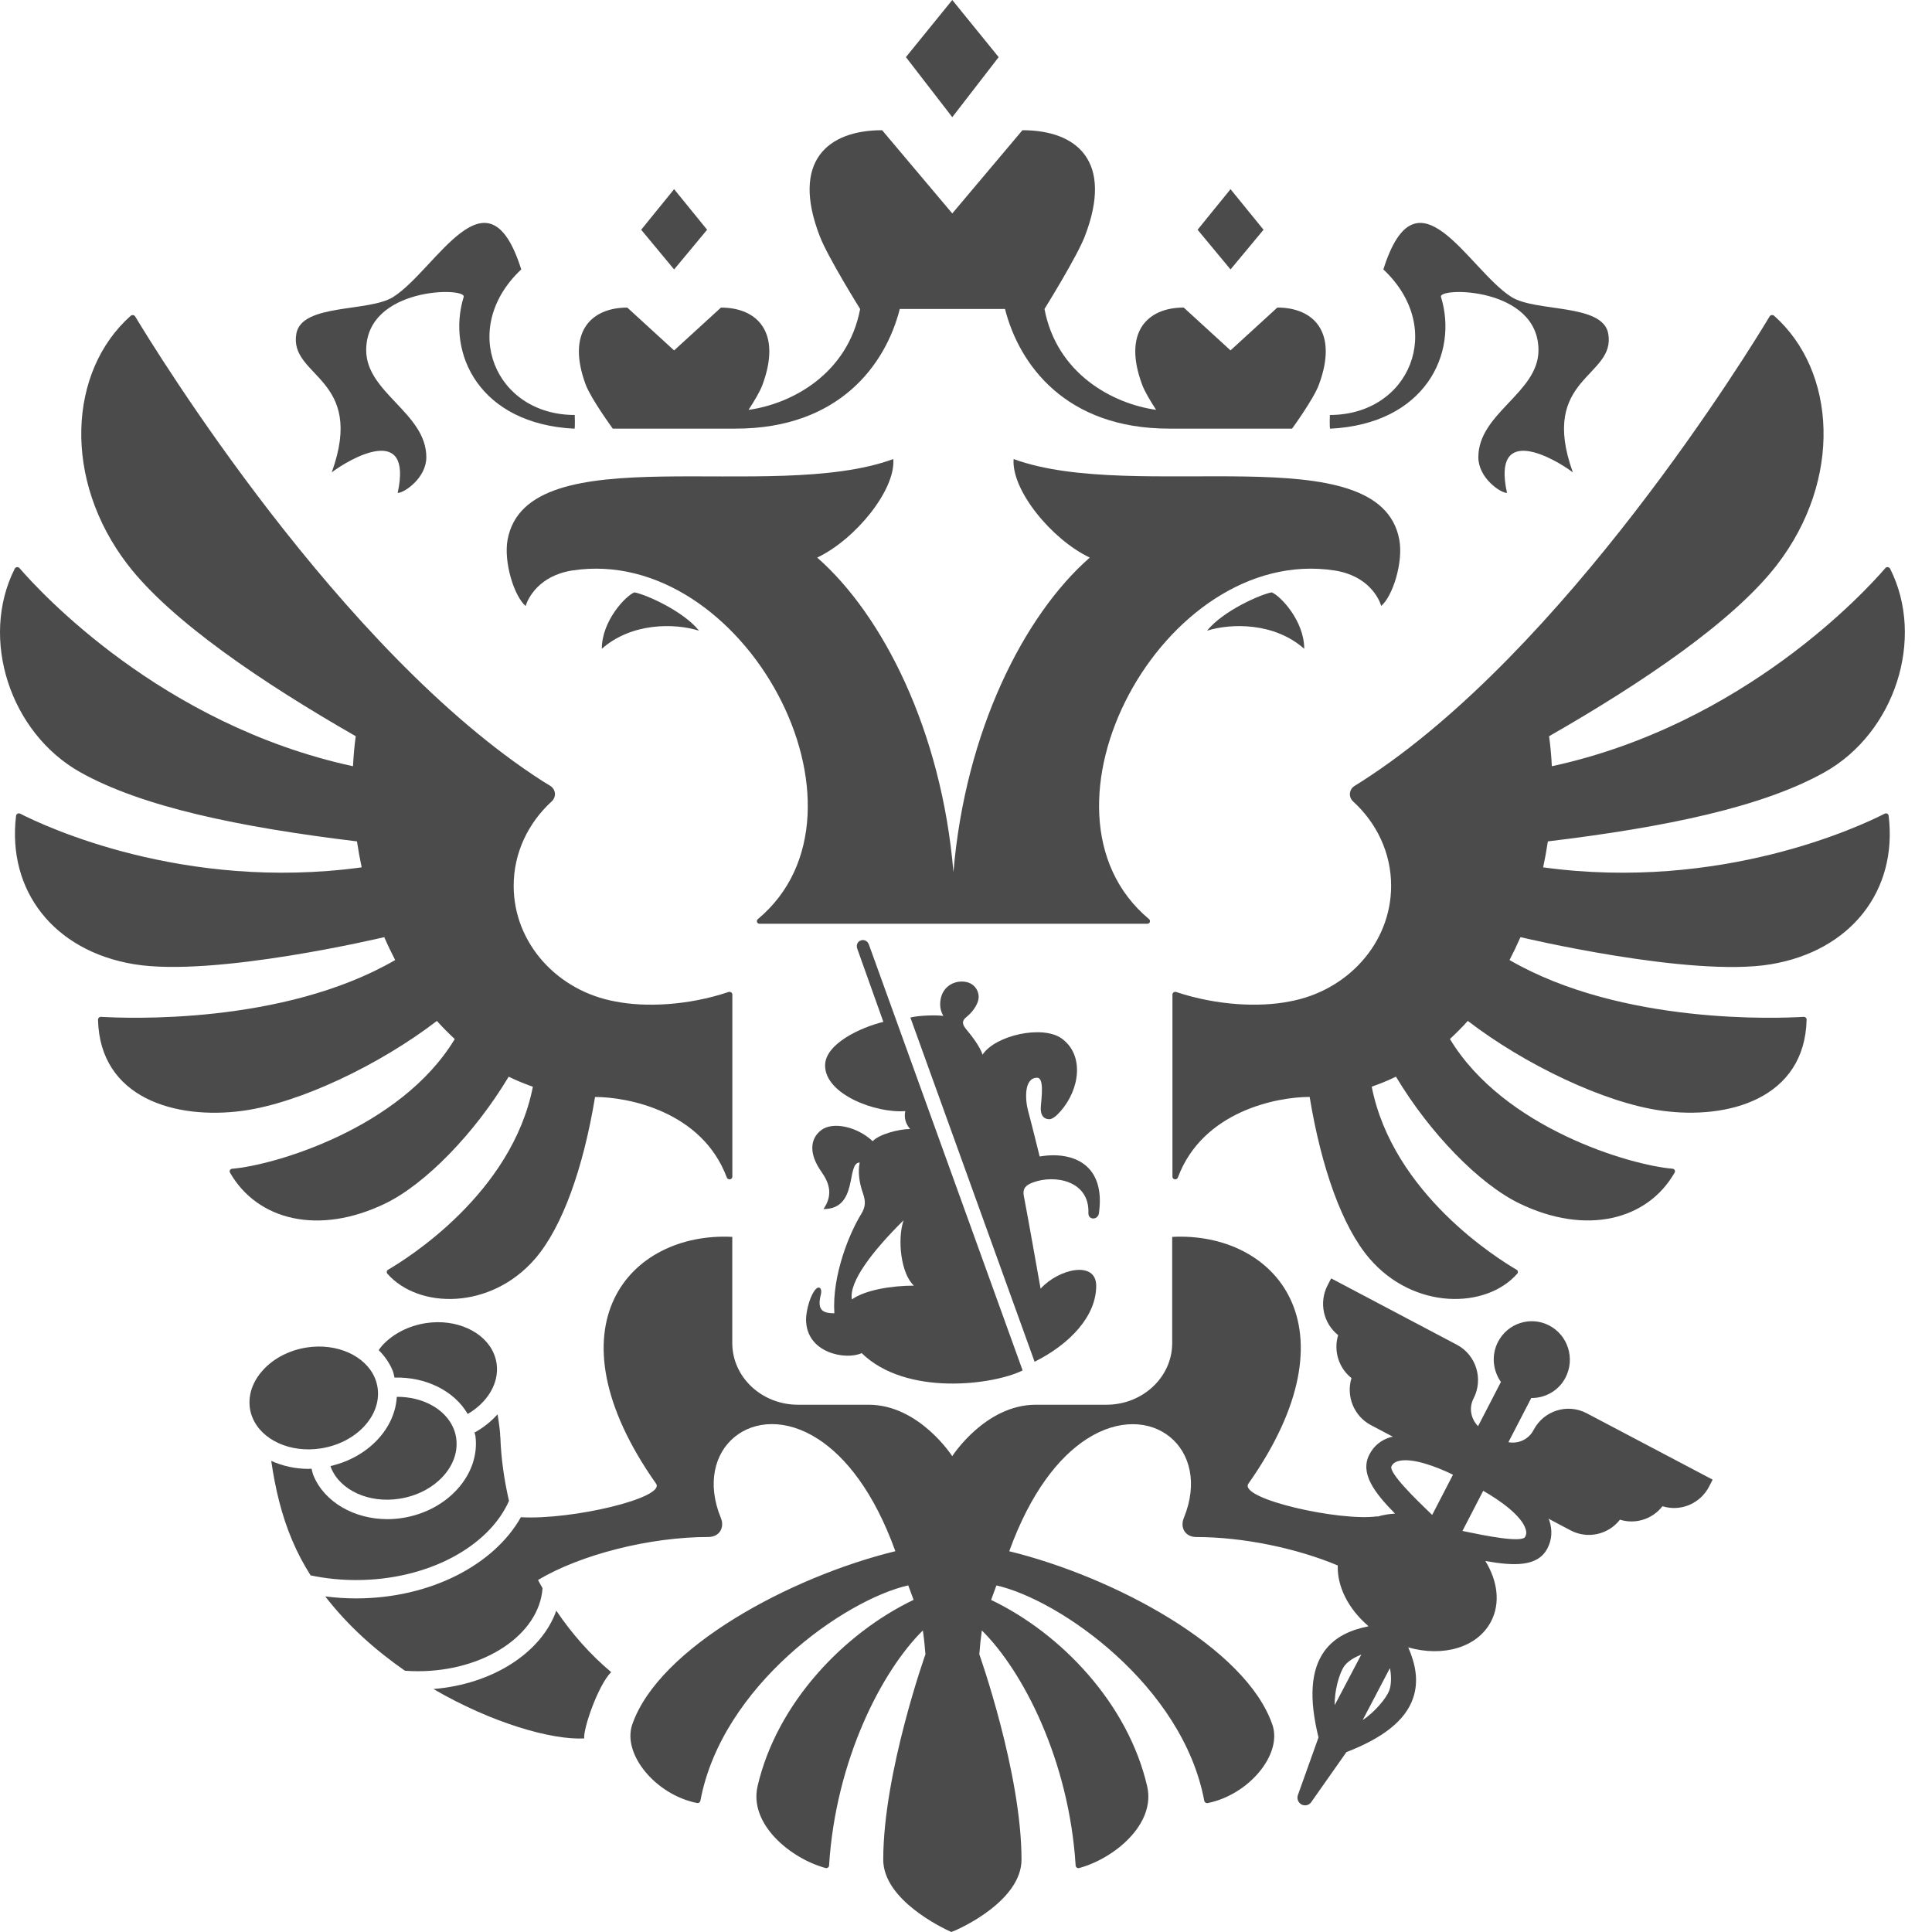
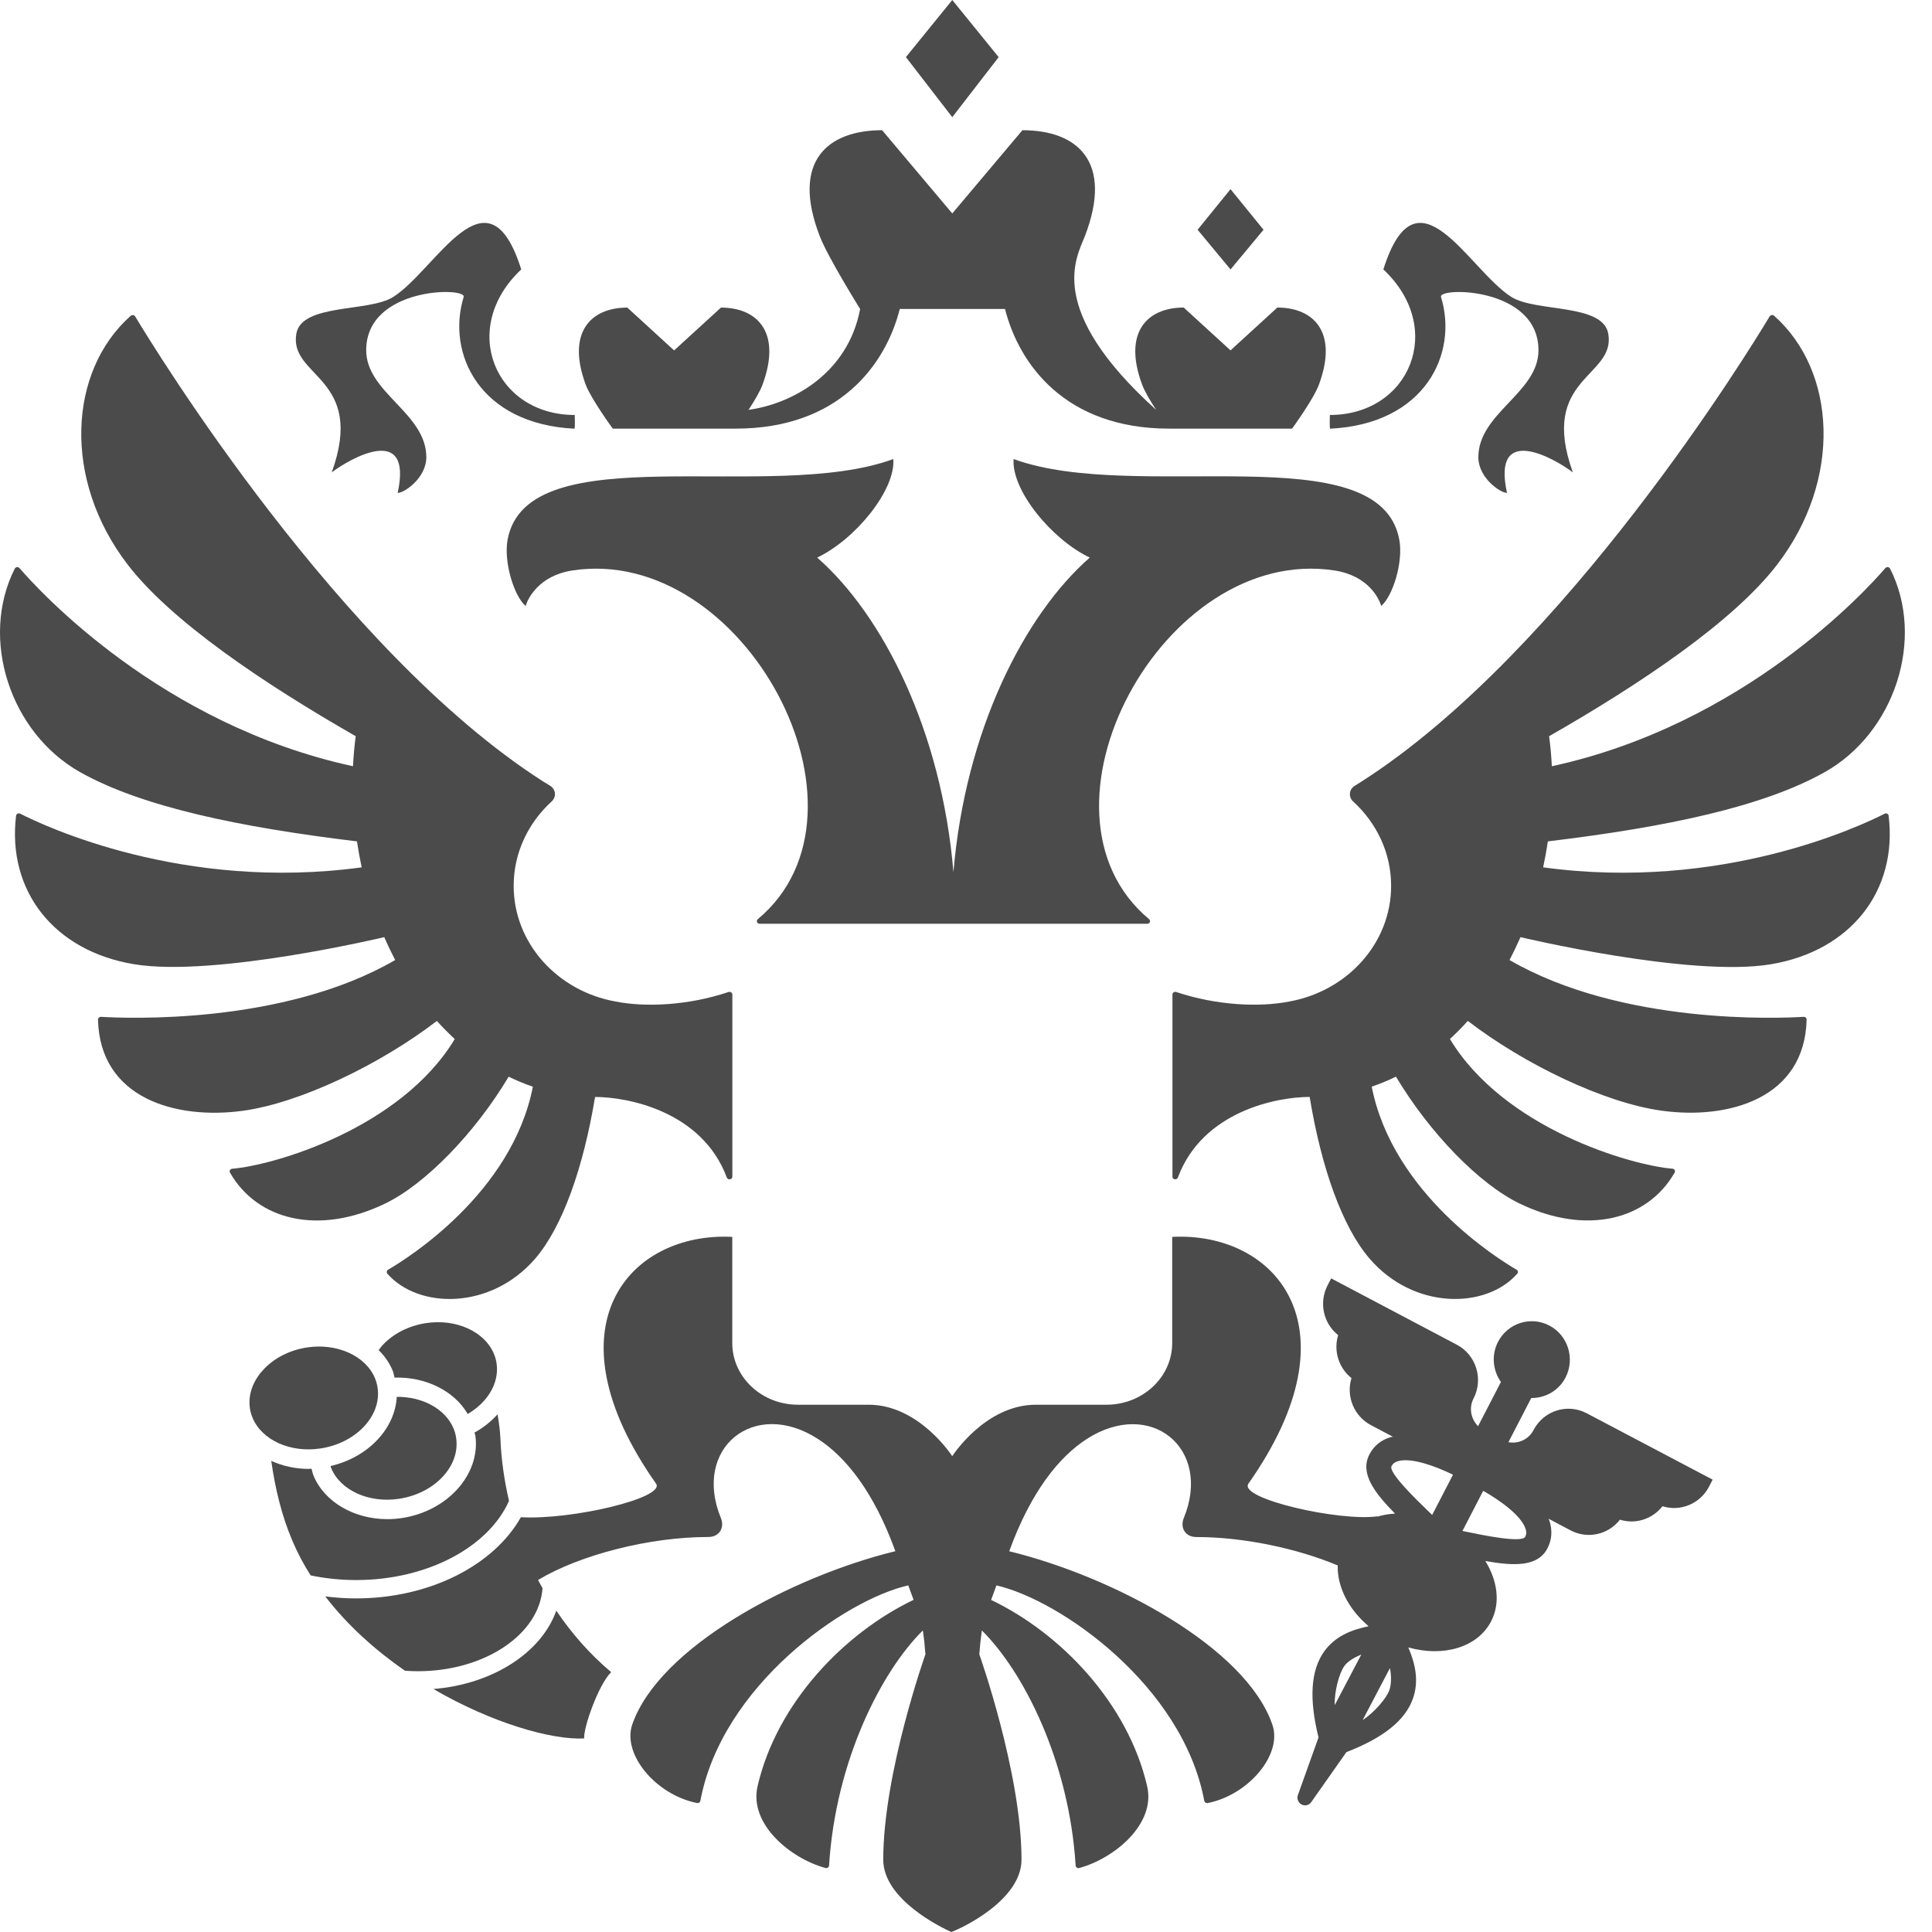
<svg xmlns="http://www.w3.org/2000/svg" width="48" height="48" viewBox="0 0 48 48" fill="none">
  <g id="logo-rto" clip-path="url(#clip0_6129_5435)">
    <path id="Vector" d="M9.383 34.489C9.371 34.403 9.348 34.319 9.315 34.239C9.083 33.684 8.374 33.364 7.628 33.477C7.191 33.544 6.801 33.744 6.532 34.042C6.279 34.32 6.164 34.651 6.207 34.975V34.978C6.219 35.064 6.242 35.147 6.275 35.225C6.506 35.781 7.217 36.1 7.96 35.987C8.839 35.856 9.477 35.184 9.383 34.489Z" fill="#4B4B4B" />
    <path id="Vector_2" d="M11.335 35.739C11.324 35.653 11.301 35.569 11.268 35.489C11.065 35.004 10.497 34.698 9.858 34.704C9.814 35.499 9.141 36.209 8.213 36.423C8.219 36.44 8.22 36.458 8.228 36.475C8.458 37.03 9.169 37.351 9.914 37.237C10.793 37.105 11.429 36.433 11.335 35.739Z" fill="#4B4B4B" />
    <path id="Vector_3" d="M12.339 33.884C12.328 33.799 12.304 33.714 12.271 33.635C12.041 33.08 11.329 32.759 10.585 32.872C10.147 32.939 9.759 33.139 9.489 33.437C9.459 33.472 9.436 33.508 9.408 33.543C9.556 33.69 9.676 33.86 9.755 34.051C9.778 34.106 9.786 34.167 9.802 34.226C10.576 34.204 11.286 34.554 11.62 35.13C12.106 34.846 12.405 34.372 12.339 33.884Z" fill="#4B4B4B" />
-     <path id="Vector_4" d="M32.403 16.119C31.664 15.465 30.6 15.479 29.989 15.669C30.389 15.173 31.321 14.766 31.595 14.717C31.804 14.797 32.403 15.418 32.403 16.119Z" fill="#4B4B4B" />
    <path id="Vector_5" d="M34.765 13.408C34.279 10.779 28.229 12.52 25.183 11.405C25.124 12.172 26.121 13.399 27.075 13.853C25.445 15.281 23.983 18.156 23.688 21.669C23.393 18.156 21.932 15.281 20.303 13.853C21.256 13.399 22.253 12.172 22.194 11.405C19.148 12.522 13.098 10.781 12.611 13.408C12.509 13.964 12.773 14.812 13.059 15.056C13.111 14.88 13.379 14.303 14.221 14.173C18.482 13.522 22.041 20.155 18.829 22.835C18.78 22.876 18.807 22.951 18.873 22.951H28.502C28.569 22.951 28.596 22.876 28.547 22.835C25.334 20.154 28.892 13.522 33.154 14.173C33.999 14.302 34.265 14.878 34.316 15.054C34.603 14.812 34.869 13.964 34.765 13.408Z" fill="#4B4B4B" />
    <path id="Vector_6" d="M35.801 7.377C35.725 7.129 38.223 7.123 38.223 8.701C38.223 9.76 36.729 10.261 36.729 11.36C36.729 11.871 37.274 12.247 37.441 12.247C37.055 10.484 38.647 11.406 39.077 11.736C38.223 9.365 40.146 9.379 39.957 8.292C39.825 7.532 38.154 7.762 37.549 7.377C36.476 6.694 35.206 4.04 34.369 6.694C35.929 8.157 35.022 10.31 33.04 10.31C33.04 10.31 33.029 10.625 33.047 10.651C35.41 10.534 36.234 8.781 35.801 7.377Z" fill="#4B4B4B" />
    <path id="Vector_7" d="M8.242 11.736C8.672 11.406 10.264 10.483 9.88 12.247C10.047 12.247 10.592 11.872 10.592 11.36C10.592 10.262 9.098 9.76 9.098 8.701C9.098 7.121 11.597 7.129 11.52 7.377C11.088 8.781 11.912 10.534 14.273 10.651C14.291 10.627 14.279 10.31 14.279 10.31C12.299 10.31 11.392 8.157 12.95 6.694C12.114 4.04 10.844 6.694 9.771 7.377C9.166 7.762 7.495 7.532 7.362 8.292C7.175 9.379 9.097 9.365 8.242 11.736Z" fill="#4B4B4B" />
-     <path id="Vector_8" d="M14.952 16.119C15.693 15.465 16.757 15.479 17.367 15.669C16.968 15.173 16.035 14.766 15.762 14.717C15.552 14.797 14.952 15.418 14.952 16.119Z" fill="#4B4B4B" />
    <path id="Vector_9" d="M24.811 1.419L23.659 0L22.507 1.419L23.659 2.911L24.812 1.419H24.811Z" fill="#4B4B4B" />
    <path id="Vector_10" d="M31.392 5.708L30.572 4.7L29.754 5.708L30.572 6.694L31.392 5.708Z" fill="#4B4B4B" />
-     <path id="Vector_11" d="M17.568 5.708L16.748 4.7L15.93 5.708L16.748 6.694L17.568 5.708Z" fill="#4B4B4B" />
-     <path id="Vector_12" d="M15.224 10.649H18.28C20.849 10.649 22.006 9.056 22.355 7.676H24.969C25.319 9.056 26.474 10.649 29.045 10.649H32.101C32.101 10.649 32.636 9.917 32.769 9.554C33.252 8.249 32.636 7.641 31.735 7.641L30.572 8.705L29.409 7.641C28.508 7.641 27.891 8.249 28.375 9.554C28.436 9.721 28.583 9.967 28.723 10.182C27.638 10.031 26.253 9.281 25.95 7.676C25.95 7.676 26.751 6.391 26.952 5.871C27.674 4.001 26.753 3.235 25.402 3.235L23.659 5.303L21.916 3.235C20.567 3.235 19.644 4.001 20.368 5.871C20.567 6.391 21.37 7.677 21.37 7.677C21.065 9.283 19.682 10.032 18.597 10.183C18.738 9.968 18.885 9.723 18.945 9.556C19.427 8.251 18.812 7.642 17.912 7.642L16.748 8.706L15.585 7.642C14.685 7.642 14.069 8.251 14.551 9.556C14.689 9.917 15.224 10.649 15.224 10.649Z" fill="#4B4B4B" />
+     <path id="Vector_12" d="M15.224 10.649H18.28C20.849 10.649 22.006 9.056 22.355 7.676H24.969C25.319 9.056 26.474 10.649 29.045 10.649H32.101C32.101 10.649 32.636 9.917 32.769 9.554C33.252 8.249 32.636 7.641 31.735 7.641L30.572 8.705L29.409 7.641C28.508 7.641 27.891 8.249 28.375 9.554C28.436 9.721 28.583 9.967 28.723 10.182C25.95 7.676 26.751 6.391 26.952 5.871C27.674 4.001 26.753 3.235 25.402 3.235L23.659 5.303L21.916 3.235C20.567 3.235 19.644 4.001 20.368 5.871C20.567 6.391 21.37 7.677 21.37 7.677C21.065 9.283 19.682 10.032 18.597 10.183C18.738 9.968 18.885 9.723 18.945 9.556C19.427 8.251 18.812 7.642 17.912 7.642L16.748 8.706L15.585 7.642C14.685 7.642 14.069 8.251 14.551 9.556C14.689 9.917 15.224 10.649 15.224 10.649Z" fill="#4B4B4B" />
    <path id="Vector_13" d="M46.824 20.216C46.234 20.518 42.773 22.155 38.339 21.549C38.385 21.336 38.424 21.121 38.456 20.904C41.407 20.549 43.805 20.044 45.334 19.184C47.077 18.205 47.837 15.867 46.959 14.128C46.936 14.085 46.873 14.076 46.841 14.114C46.359 14.674 43.329 18.002 38.555 19.037C38.543 18.788 38.52 18.539 38.487 18.291C40.806 16.964 43.07 15.433 44.148 14.034C45.777 11.918 45.627 9.22 44.077 7.845C44.061 7.831 44.04 7.825 44.018 7.828C43.996 7.831 43.978 7.842 43.966 7.861C43.476 8.679 38.884 16.172 33.843 19.407C33.781 19.447 33.719 19.486 33.657 19.524C33.513 19.612 33.497 19.802 33.62 19.914C34.201 20.446 34.562 21.186 34.562 22.008C34.562 23.437 33.47 24.625 32.029 24.883C31.296 25.027 30.239 24.985 29.222 24.646C29.176 24.632 29.129 24.662 29.129 24.709V29.235C29.129 29.307 29.238 29.326 29.264 29.255C29.881 27.603 31.73 27.253 32.538 27.253C32.829 29.018 33.349 30.48 34.024 31.267C35.122 32.547 36.919 32.529 37.697 31.643C37.709 31.629 37.715 31.609 37.711 31.59C37.708 31.571 37.695 31.553 37.678 31.545C37.221 31.279 34.603 29.657 34.08 26.998C34.287 26.926 34.488 26.845 34.682 26.749C35.526 28.16 36.756 29.418 37.747 29.898C39.409 30.704 40.932 30.312 41.606 29.133C41.631 29.091 41.601 29.04 41.552 29.036C40.524 28.953 37.367 28.04 36.023 25.814C36.176 25.671 36.327 25.522 36.467 25.364C37.873 26.444 39.862 27.401 41.286 27.595C42.951 27.825 44.839 27.288 44.885 25.332C44.887 25.292 44.851 25.261 44.81 25.263C44.218 25.3 40.298 25.471 37.504 23.852C37.6 23.666 37.691 23.476 37.776 23.283C37.776 23.283 41.998 24.291 43.996 23.957C45.984 23.625 47.149 22.129 46.923 20.269C46.92 20.221 46.865 20.193 46.824 20.216Z" fill="#4B4B4B" />
    <path id="Vector_14" d="M9.547 23.283C9.63 23.476 9.722 23.665 9.818 23.852C7.026 25.471 3.106 25.299 2.512 25.263C2.47 25.26 2.435 25.294 2.435 25.333C2.481 27.289 4.368 27.825 6.035 27.597C7.458 27.402 9.447 26.445 10.854 25.365C10.995 25.523 11.144 25.671 11.298 25.815C9.954 28.041 6.797 28.954 5.769 29.037C5.718 29.041 5.69 29.093 5.714 29.134C6.39 30.313 7.911 30.705 9.575 29.899C10.565 29.419 11.794 28.161 12.638 26.75C12.832 26.846 13.034 26.927 13.239 27C12.716 29.658 10.099 31.28 9.641 31.546C9.624 31.555 9.613 31.572 9.61 31.591C9.607 31.61 9.611 31.63 9.624 31.645C10.402 32.529 12.198 32.546 13.298 31.269C13.974 30.482 14.492 29.02 14.784 27.254C15.593 27.254 17.441 27.605 18.058 29.256C18.086 29.326 18.195 29.308 18.195 29.234V24.709C18.195 24.662 18.147 24.632 18.101 24.646C17.086 24.986 16.028 25.027 15.296 24.883C13.854 24.626 12.762 23.437 12.762 22.008C12.762 21.186 13.124 20.445 13.704 19.913C13.828 19.801 13.812 19.611 13.668 19.522C13.605 19.484 13.543 19.445 13.479 19.406C8.442 16.174 3.853 8.684 3.359 7.863C3.336 7.825 3.281 7.816 3.246 7.847C1.698 9.223 1.548 11.919 3.177 14.034C4.256 15.432 6.519 16.962 8.838 18.291C8.804 18.539 8.783 18.787 8.77 19.037C4 18.002 0.972 14.68 0.485 14.115C0.452 14.077 0.388 14.084 0.366 14.129C-0.511 15.869 0.25 18.205 1.991 19.184C3.52 20.042 5.918 20.547 8.869 20.904C8.901 21.121 8.94 21.335 8.986 21.549C4.557 22.154 1.098 20.521 0.503 20.216C0.458 20.193 0.405 20.222 0.399 20.268C0.175 22.13 1.338 23.624 3.326 23.955C5.326 24.289 9.547 23.283 9.547 23.283Z" fill="#4B4B4B" />
-     <path id="Vector_15" d="M25.663 29.378C26.211 29.173 27.071 29.338 27.041 30.137C27.034 30.319 27.285 30.319 27.304 30.133C27.468 28.936 26.667 28.592 25.83 28.732C25.727 28.321 25.64 27.96 25.544 27.605C25.466 27.317 25.438 26.776 25.768 26.776C25.947 26.776 25.875 27.279 25.859 27.496C25.845 27.686 25.912 27.801 26.065 27.807C26.16 27.811 26.279 27.688 26.351 27.606C26.831 27.059 26.942 26.211 26.38 25.803C25.909 25.46 24.733 25.716 24.41 26.204C24.361 26.019 24.128 25.716 24.015 25.584C23.906 25.454 23.879 25.366 24.028 25.253C24.099 25.197 24.315 24.983 24.315 24.76C24.315 24.628 24.214 24.386 23.893 24.386C23.64 24.386 23.358 24.563 23.358 24.958C23.358 25.045 23.38 25.139 23.436 25.241C23.276 25.215 22.841 25.225 22.618 25.28L25.704 33.832C26.587 33.392 27.235 32.696 27.235 31.946C27.235 31.309 26.305 31.519 25.853 32.017C25.708 31.209 25.579 30.462 25.438 29.719C25.397 29.513 25.501 29.44 25.663 29.378Z" fill="#4B4B4B" />
-     <path id="Vector_16" d="M21.587 23.466C21.51 23.265 21.229 23.361 21.298 23.569L21.947 25.388C21.392 25.522 20.499 25.93 20.499 26.471C20.499 27.192 21.761 27.662 22.492 27.605C22.456 27.769 22.498 27.916 22.611 28.05C22.347 28.05 21.846 28.174 21.682 28.353C21.296 27.989 20.689 27.857 20.401 28.079C20.112 28.302 20.103 28.68 20.405 29.108C20.615 29.404 20.694 29.696 20.459 30.039C21.339 30.039 21.015 28.883 21.359 28.883C21.314 29.107 21.341 29.367 21.442 29.654C21.508 29.846 21.508 29.981 21.395 30.165C21.111 30.624 20.669 31.677 20.729 32.628C20.44 32.626 20.293 32.555 20.395 32.157C20.433 32.009 20.342 31.903 20.223 32.086C20.09 32.288 20.026 32.631 20.026 32.779C20.026 33.627 21.025 33.797 21.408 33.618C22.512 34.697 24.681 34.409 25.407 34.048L21.587 23.466ZM21.165 32.284C21.085 31.848 21.687 31.07 22.449 30.318C22.286 30.807 22.387 31.651 22.706 31.941C22.152 31.942 21.495 32.048 21.165 32.284Z" fill="#4B4B4B" />
    <path id="Vector_17" d="M7.717 39.14C8.075 39.215 8.455 39.256 8.847 39.256C10.629 39.256 12.142 38.427 12.646 37.289C12.527 36.775 12.45 36.246 12.431 35.703C12.431 35.699 12.429 35.696 12.428 35.691C12.431 35.616 12.4 35.365 12.362 35.138C12.202 35.314 12.011 35.471 11.789 35.591C11.795 35.619 11.807 35.644 11.811 35.671C11.94 36.627 11.122 37.543 9.988 37.715C9.865 37.734 9.743 37.743 9.624 37.743C8.803 37.743 8.063 37.322 7.789 36.661C7.766 36.606 7.756 36.547 7.74 36.489C7.717 36.489 7.692 36.494 7.669 36.494C7.336 36.494 7.019 36.422 6.739 36.295C6.838 36.985 6.998 37.656 7.261 38.272C7.389 38.577 7.543 38.865 7.717 39.14Z" fill="#4B4B4B" />
    <path id="Vector_18" d="M13.821 40.017C13.453 41.055 12.245 41.844 10.768 41.963C12.221 42.809 13.706 43.233 14.514 43.191C14.489 42.941 14.862 41.865 15.184 41.543C14.662 41.105 14.207 40.589 13.821 40.017Z" fill="#4B4B4B" />
    <path id="Vector_19" d="M39.421 35.112C38.942 34.859 38.351 35.047 38.1 35.53C37.977 35.765 37.721 35.876 37.476 35.831L38.044 34.733C38.389 34.737 38.725 34.554 38.895 34.225C39.137 33.757 38.958 33.179 38.495 32.934C38.032 32.69 37.46 32.87 37.218 33.338C37.047 33.667 37.09 34.05 37.29 34.335L36.722 35.433C36.545 35.254 36.488 34.98 36.61 34.745C36.86 34.261 36.675 33.664 36.196 33.41L33.072 31.761L32.982 31.936C32.765 32.359 32.875 32.877 33.246 33.171C33.127 33.561 33.259 33.985 33.577 34.238C33.438 34.692 33.64 35.183 34.057 35.405L34.608 35.696C34.591 35.7 34.572 35.699 34.556 35.703C34.315 35.774 34.134 35.919 34.022 36.137C33.783 36.597 34.136 37.075 34.659 37.605C34.505 37.614 34.359 37.638 34.22 37.681C34.22 37.681 34.218 37.675 34.217 37.673C33.292 37.804 30.77 37.239 31.015 36.863C33.779 32.937 31.665 30.599 29.123 30.73V33.367C29.123 34.213 28.392 34.9 27.49 34.9H25.735C24.477 34.9 23.658 36.178 23.658 36.178C23.658 36.178 22.838 34.9 21.58 34.9H19.825C18.924 34.9 18.193 34.213 18.193 33.367V30.73C15.652 30.599 13.535 32.937 16.301 36.863C16.531 37.214 14.22 37.766 12.941 37.695C12.276 38.877 10.691 39.712 8.844 39.712C8.584 39.712 8.328 39.694 8.081 39.662C8.637 40.386 9.329 41.001 10.061 41.509C10.166 41.517 10.274 41.521 10.382 41.521C12.043 41.521 13.399 40.605 13.479 39.458C13.442 39.391 13.403 39.324 13.367 39.254C14.427 38.621 16.145 38.186 17.599 38.186C17.877 38.186 18.006 37.949 17.911 37.717C17.198 35.983 18.732 34.727 20.32 35.749C21.013 36.195 21.716 37.074 22.245 38.539C19.64 39.176 16.37 40.93 15.708 42.845C15.454 43.584 16.295 44.593 17.317 44.795C17.336 44.8 17.355 44.795 17.37 44.785C17.386 44.775 17.396 44.759 17.401 44.74C17.934 41.881 20.98 39.75 22.565 39.388C22.644 39.603 22.618 39.533 22.698 39.748C20.973 40.573 19.299 42.311 18.822 44.377C18.603 45.324 19.647 46.176 20.51 46.41C20.553 46.422 20.596 46.391 20.598 46.349C20.761 43.735 21.905 41.517 22.928 40.508C22.957 40.705 22.977 40.903 22.992 41.101C22.992 41.101 21.944 44.05 21.944 46.202C21.944 47.203 23.417 47.903 23.635 48C23.906 47.903 25.379 47.203 25.379 46.202C25.379 44.05 24.331 41.101 24.331 41.101C24.345 40.903 24.366 40.704 24.394 40.508C25.416 41.517 26.561 43.735 26.724 46.349C26.726 46.391 26.77 46.423 26.811 46.411C27.675 46.178 28.72 45.325 28.501 44.379C28.022 42.312 26.35 40.574 24.624 39.75C24.703 39.535 24.677 39.604 24.756 39.389C26.342 39.751 29.387 41.883 29.92 44.742C29.924 44.76 29.935 44.776 29.95 44.786C29.966 44.797 29.985 44.8 30.004 44.797C31.025 44.593 31.869 43.586 31.611 42.847C30.951 40.931 27.68 39.178 25.074 38.54C25.605 37.075 26.308 36.197 27.001 35.751C28.589 34.729 30.123 35.985 29.41 37.718C29.315 37.951 29.444 38.187 29.722 38.187C30.878 38.187 32.207 38.462 33.236 38.893C33.219 39.414 33.497 39.969 33.987 40.39C33.99 40.394 33.993 40.4 33.996 40.404L33.997 40.406C33.564 40.492 33.166 40.66 32.901 41.027C32.565 41.495 32.519 42.198 32.758 43.166L32.243 44.606C32.217 44.694 32.255 44.788 32.336 44.832C32.417 44.874 32.516 44.853 32.572 44.781L33.451 43.531C34.372 43.175 34.919 42.738 35.107 42.192C35.255 41.764 35.165 41.337 34.988 40.929C35.851 41.175 36.708 40.934 37.046 40.282C37.283 39.825 37.205 39.272 36.903 38.783C37.622 38.91 38.206 38.928 38.445 38.47C38.557 38.254 38.573 38.022 38.494 37.779C38.488 37.763 38.477 37.747 38.471 37.731L39.023 38.023C39.441 38.242 39.955 38.131 40.247 37.756C40.634 37.877 41.053 37.743 41.304 37.422C41.754 37.563 42.24 37.358 42.46 36.937L42.55 36.761L39.421 35.112ZM33.161 42.363C33.15 42.023 33.271 41.572 33.399 41.393C33.491 41.265 33.663 41.171 33.822 41.106L33.161 42.363ZM34.52 41.986C34.449 42.195 34.139 42.55 33.855 42.735L34.532 41.444C34.568 41.608 34.572 41.839 34.52 41.986ZM35.582 37.638C35.553 37.611 35.524 37.582 35.495 37.554C35.195 37.264 34.489 36.584 34.572 36.426C34.605 36.362 34.653 36.326 34.73 36.303C35.066 36.204 35.678 36.432 36.099 36.639L35.582 37.638ZM37.893 38.181C37.811 38.34 36.854 38.144 36.447 38.059C36.41 38.052 36.371 38.044 36.334 38.036L36.85 37.039C37.257 37.27 37.791 37.647 37.901 37.981C37.929 38.057 37.926 38.118 37.893 38.181Z" fill="#4B4B4B" />
  </g>
  <defs>
    <clipPath id="clip0_6129_5435">
      <rect width="48" height="48" fill="white" />
    </clipPath>
  </defs>
</svg>